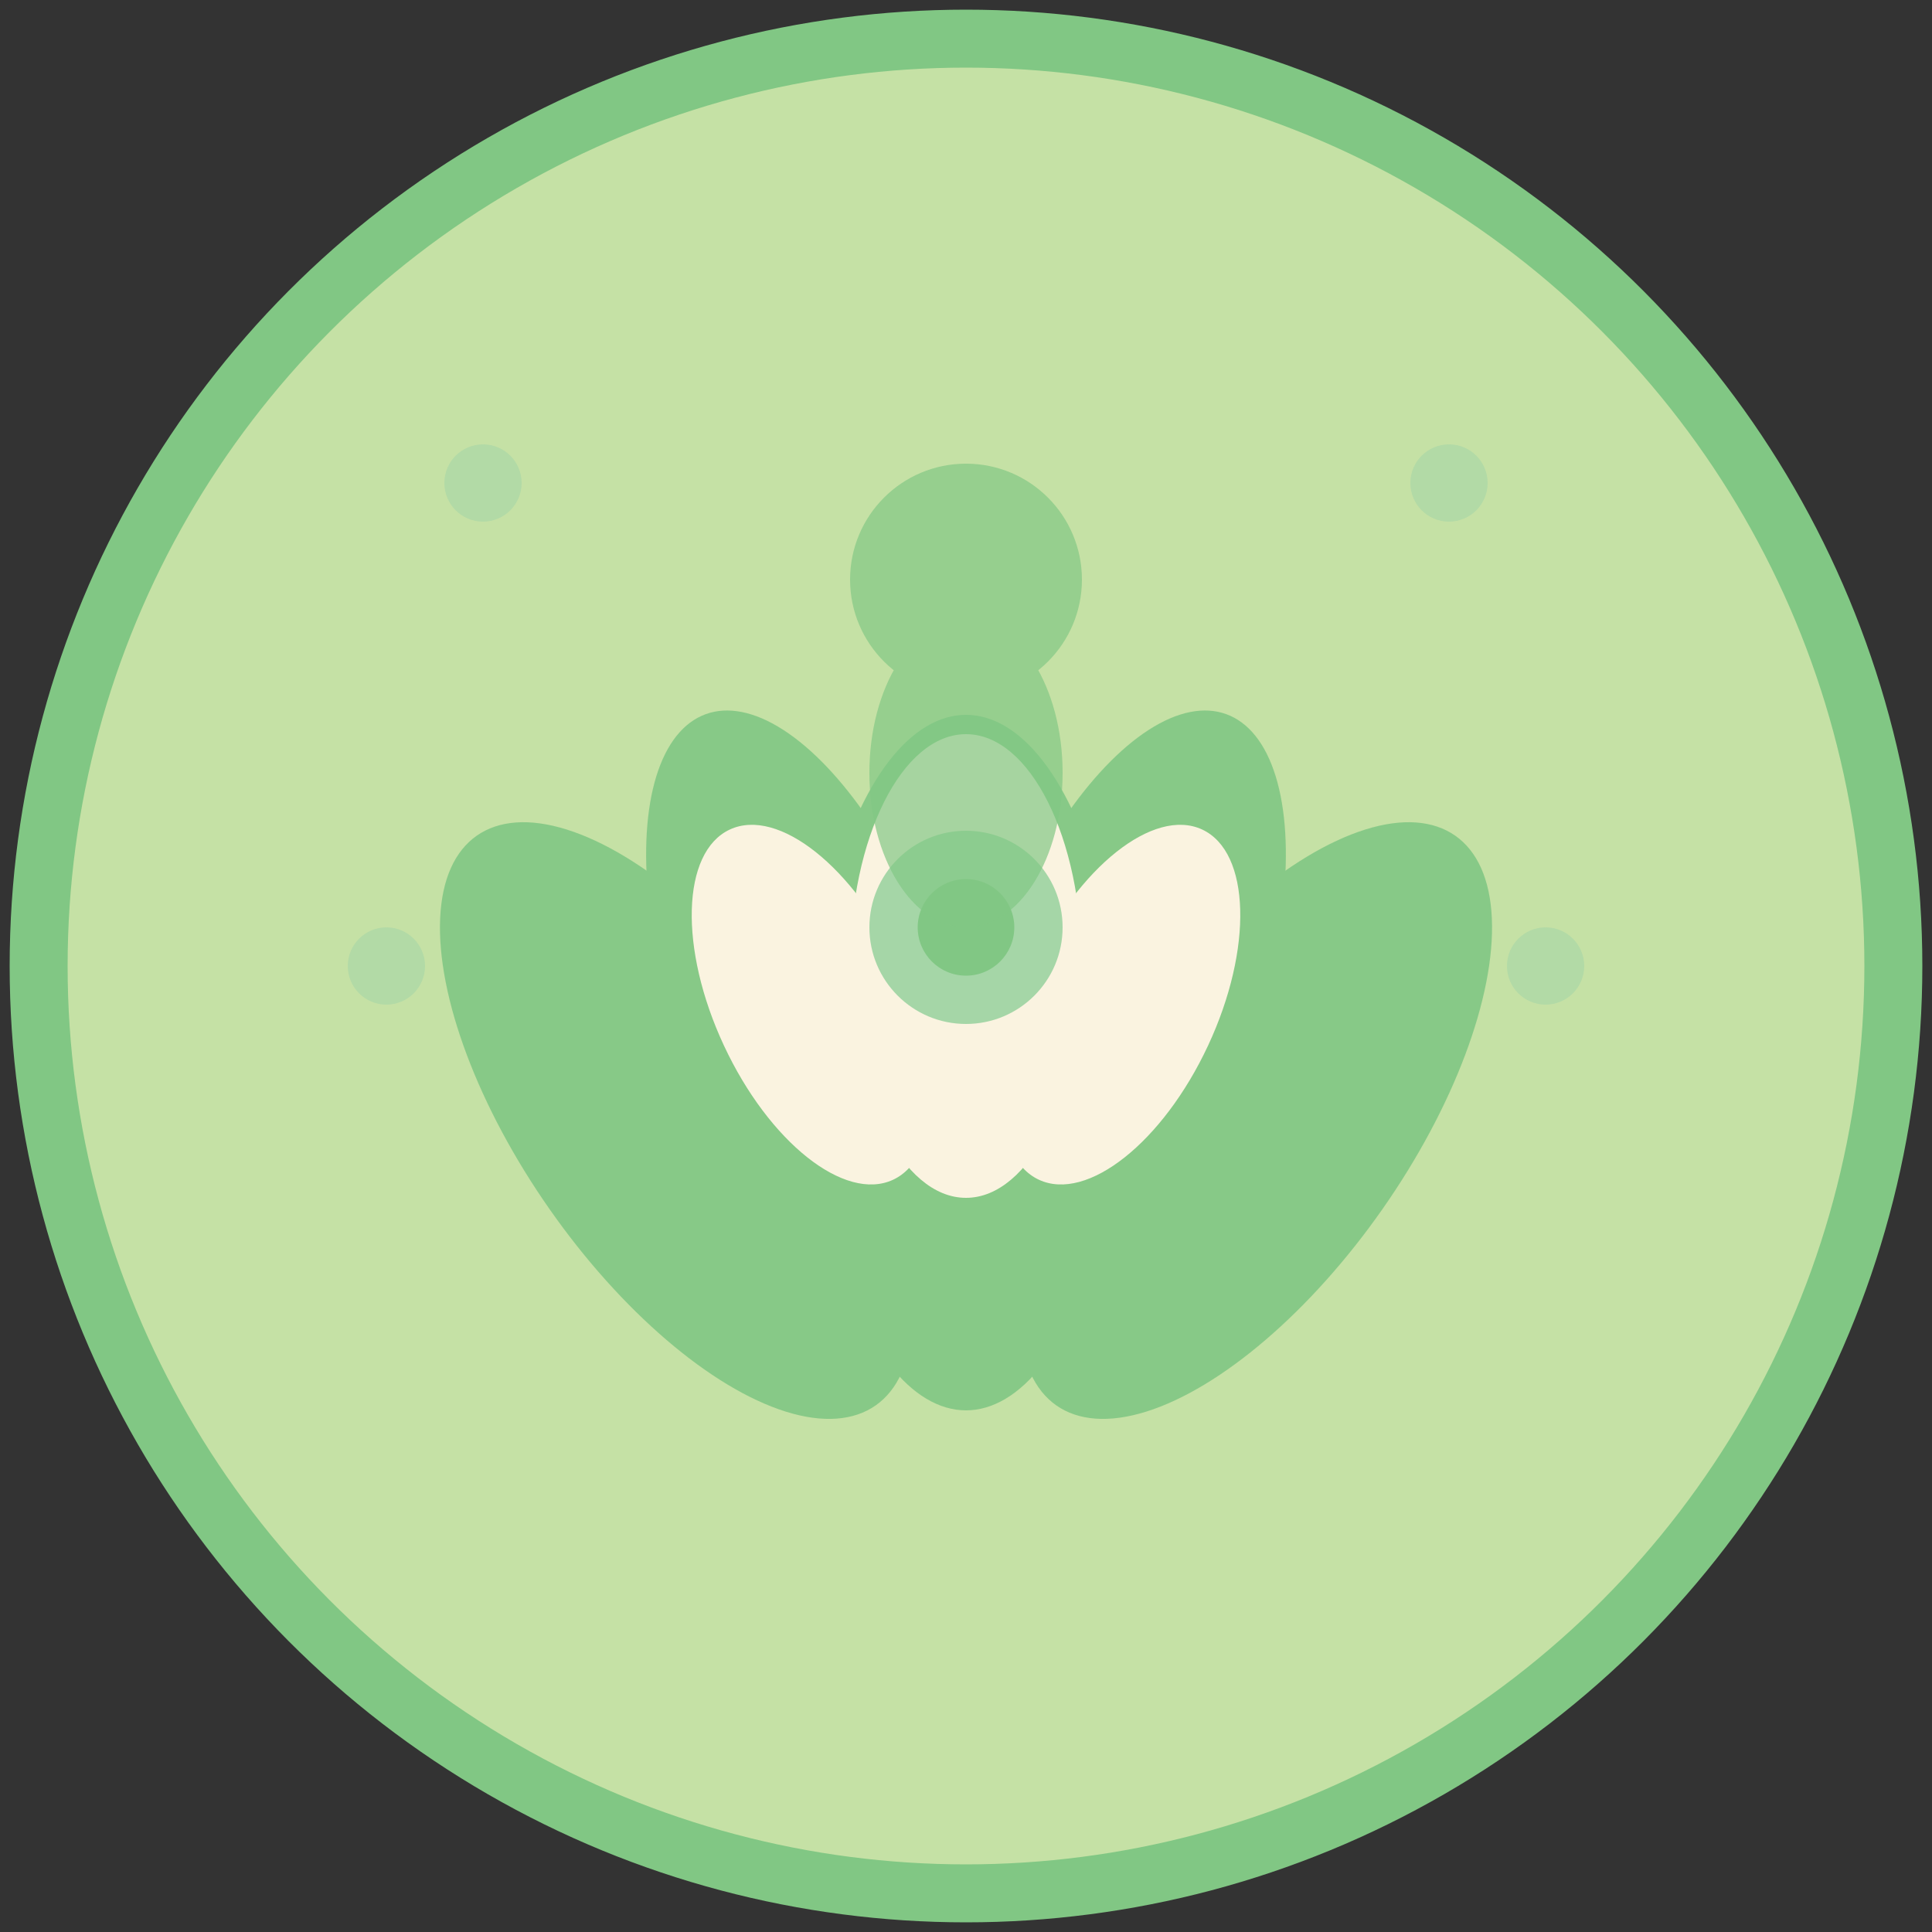
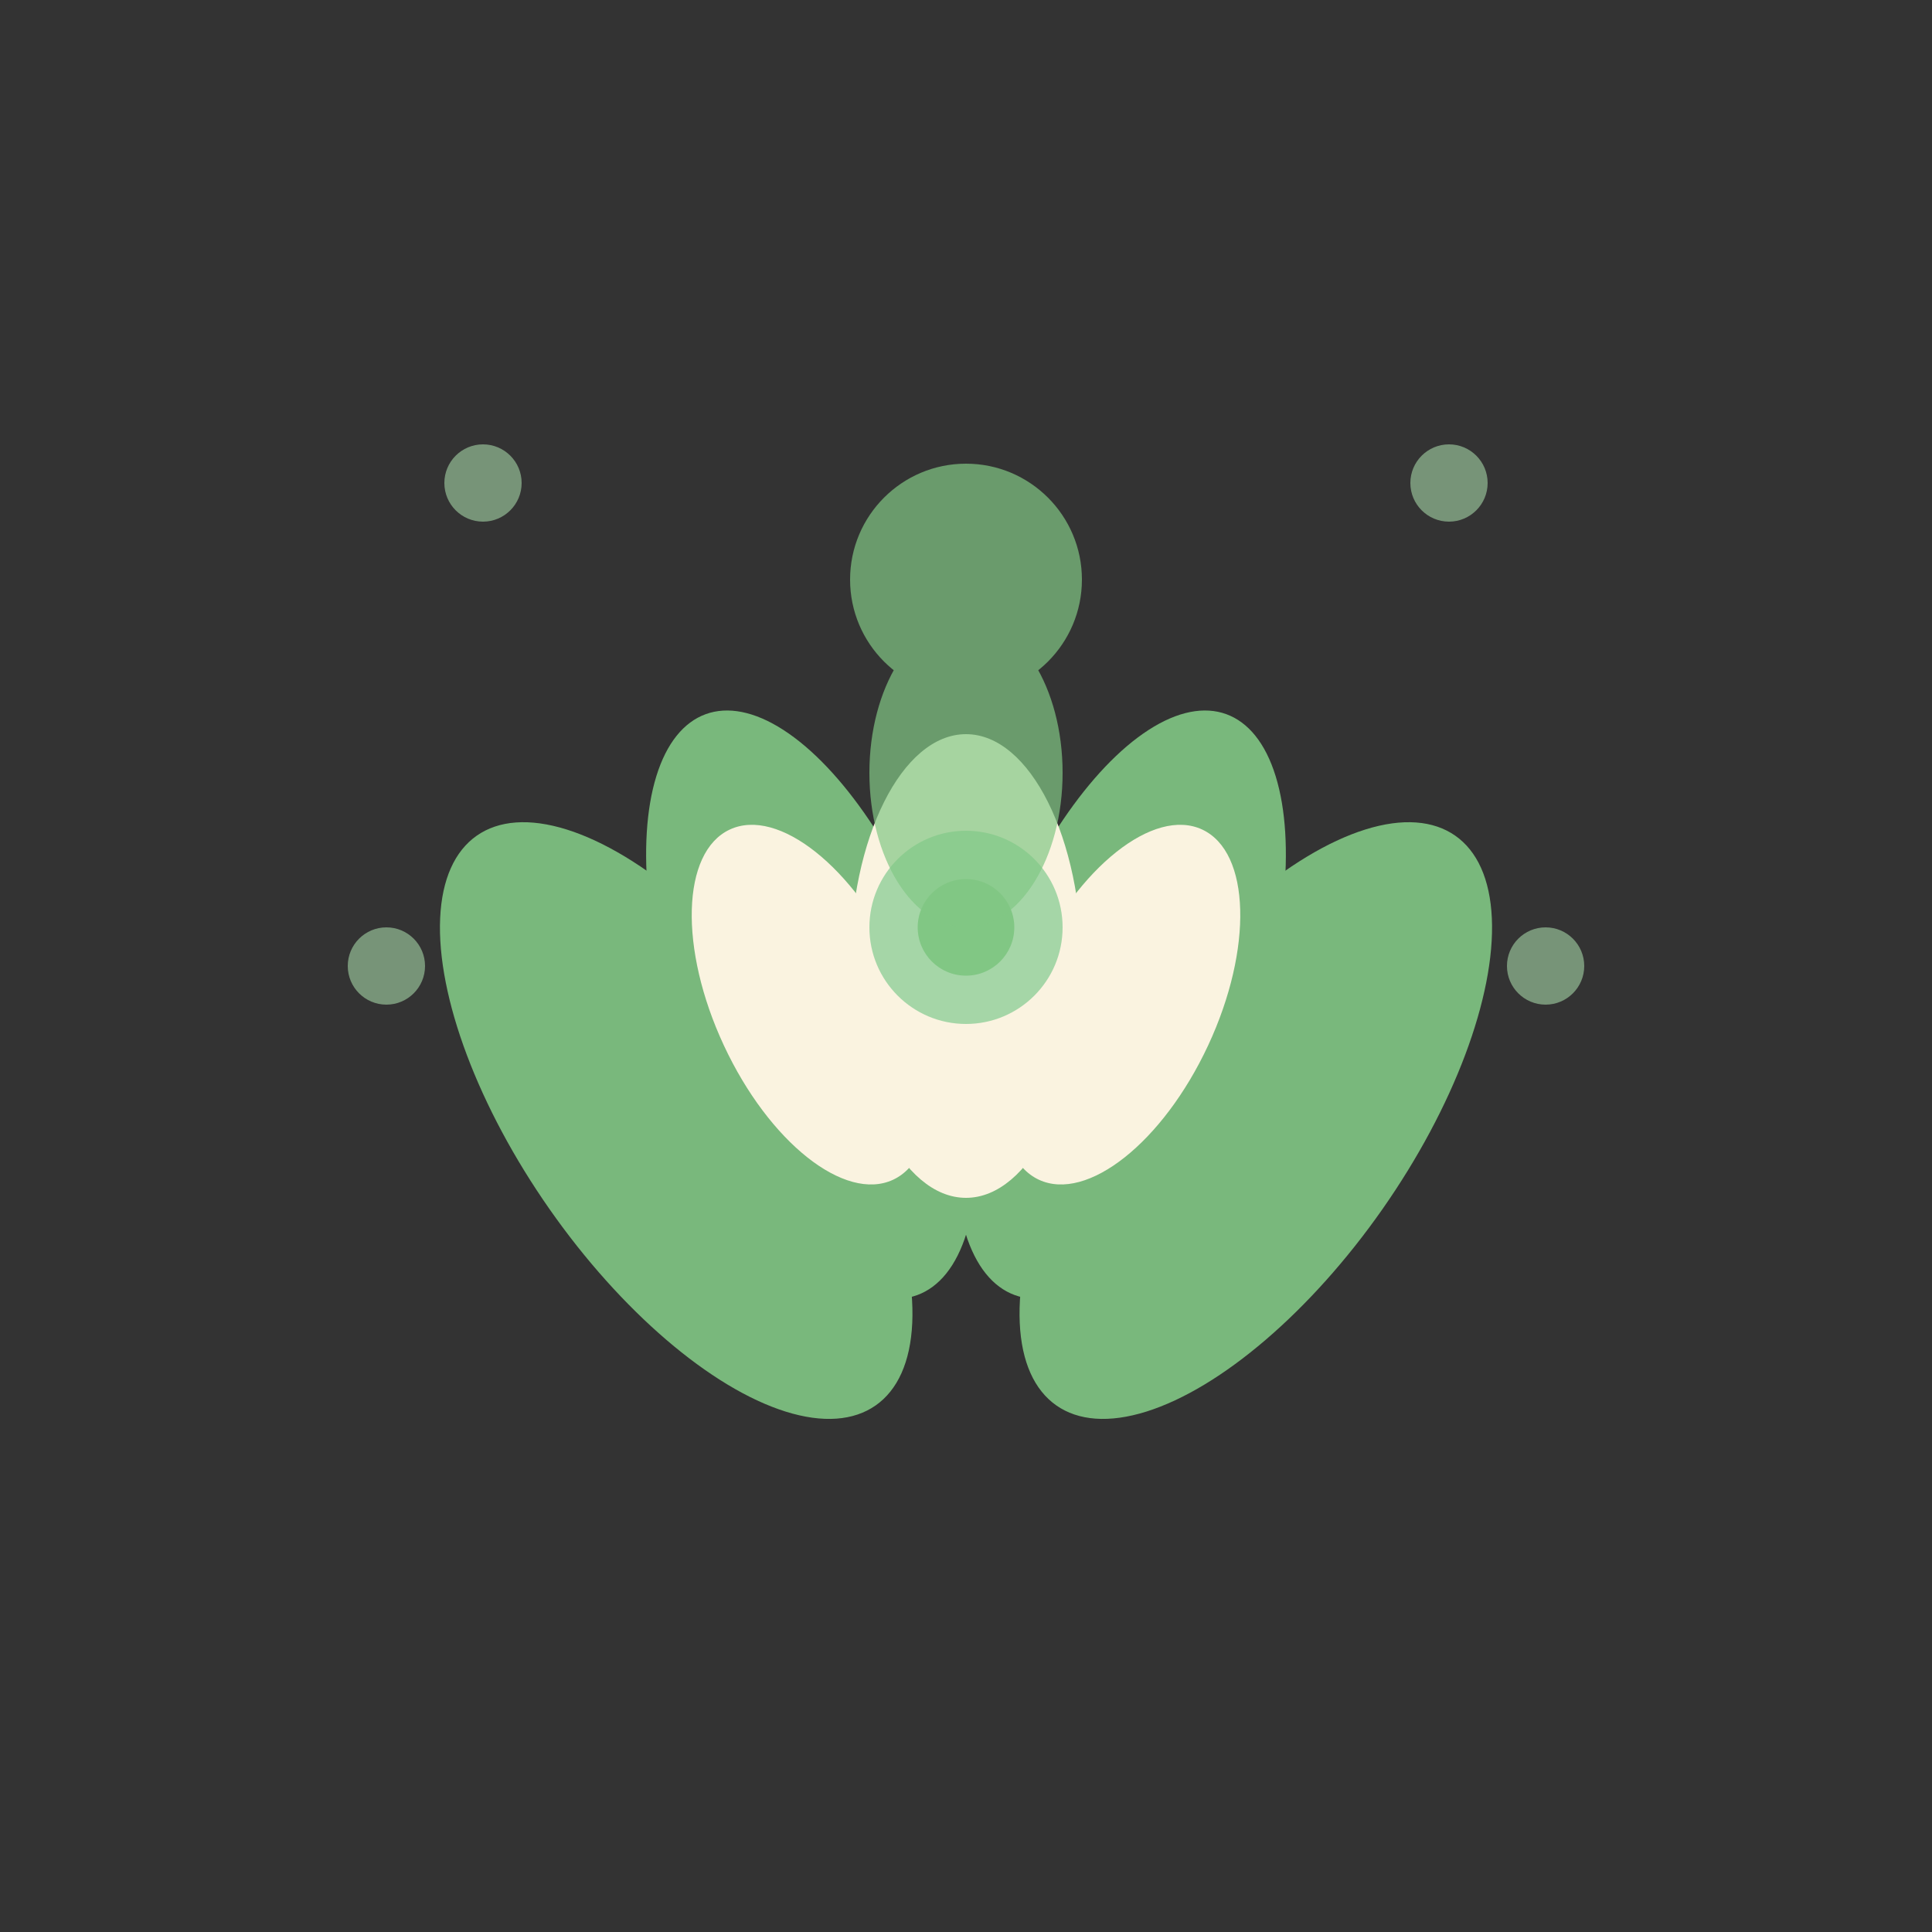
<svg xmlns="http://www.w3.org/2000/svg" viewBox="0 0 100 100">
  <rect x="0" y="0" width="100" height="100" fill="#333333" stroke="none" />
-   <circle cx="50" cy="50" r="48" fill="#C5E1A5" stroke="#81C784" stroke-width="3" />
  <g fill="#81C784" opacity="0.9">
-     <ellipse cx="50" cy="55" rx="8" ry="18" />
    <ellipse cx="35" cy="58" rx="8" ry="18" transform="rotate(-35 35 58)" />
    <ellipse cx="42" cy="52" rx="7" ry="16" transform="rotate(-20 42 52)" />
    <ellipse cx="65" cy="58" rx="8" ry="18" transform="rotate(35 65 58)" />
    <ellipse cx="58" cy="52" rx="7" ry="16" transform="rotate(20 58 52)" />
  </g>
  <g fill="#FAF3E0">
    <ellipse cx="50" cy="50" rx="6" ry="12" />
    <ellipse cx="42" cy="52" rx="5" ry="10" transform="rotate(-25 42 52)" />
    <ellipse cx="58" cy="52" rx="5" ry="10" transform="rotate(25 58 52)" />
  </g>
  <circle cx="50" cy="48" r="5" fill="#A5D6A7" />
  <circle cx="50" cy="48" r="2.5" fill="#81C784" />
  <g fill="#81C784" opacity="0.7">
    <circle cx="50" cy="30" r="6" />
    <ellipse cx="50" cy="40" rx="5" ry="8" />
  </g>
  <circle cx="25" cy="25" r="2" fill="#A5D6A7" opacity="0.6" />
  <circle cx="75" cy="25" r="2" fill="#A5D6A7" opacity="0.6" />
  <circle cx="20" cy="50" r="2" fill="#A5D6A7" opacity="0.6" />
  <circle cx="80" cy="50" r="2" fill="#A5D6A7" opacity="0.6" />
</svg>